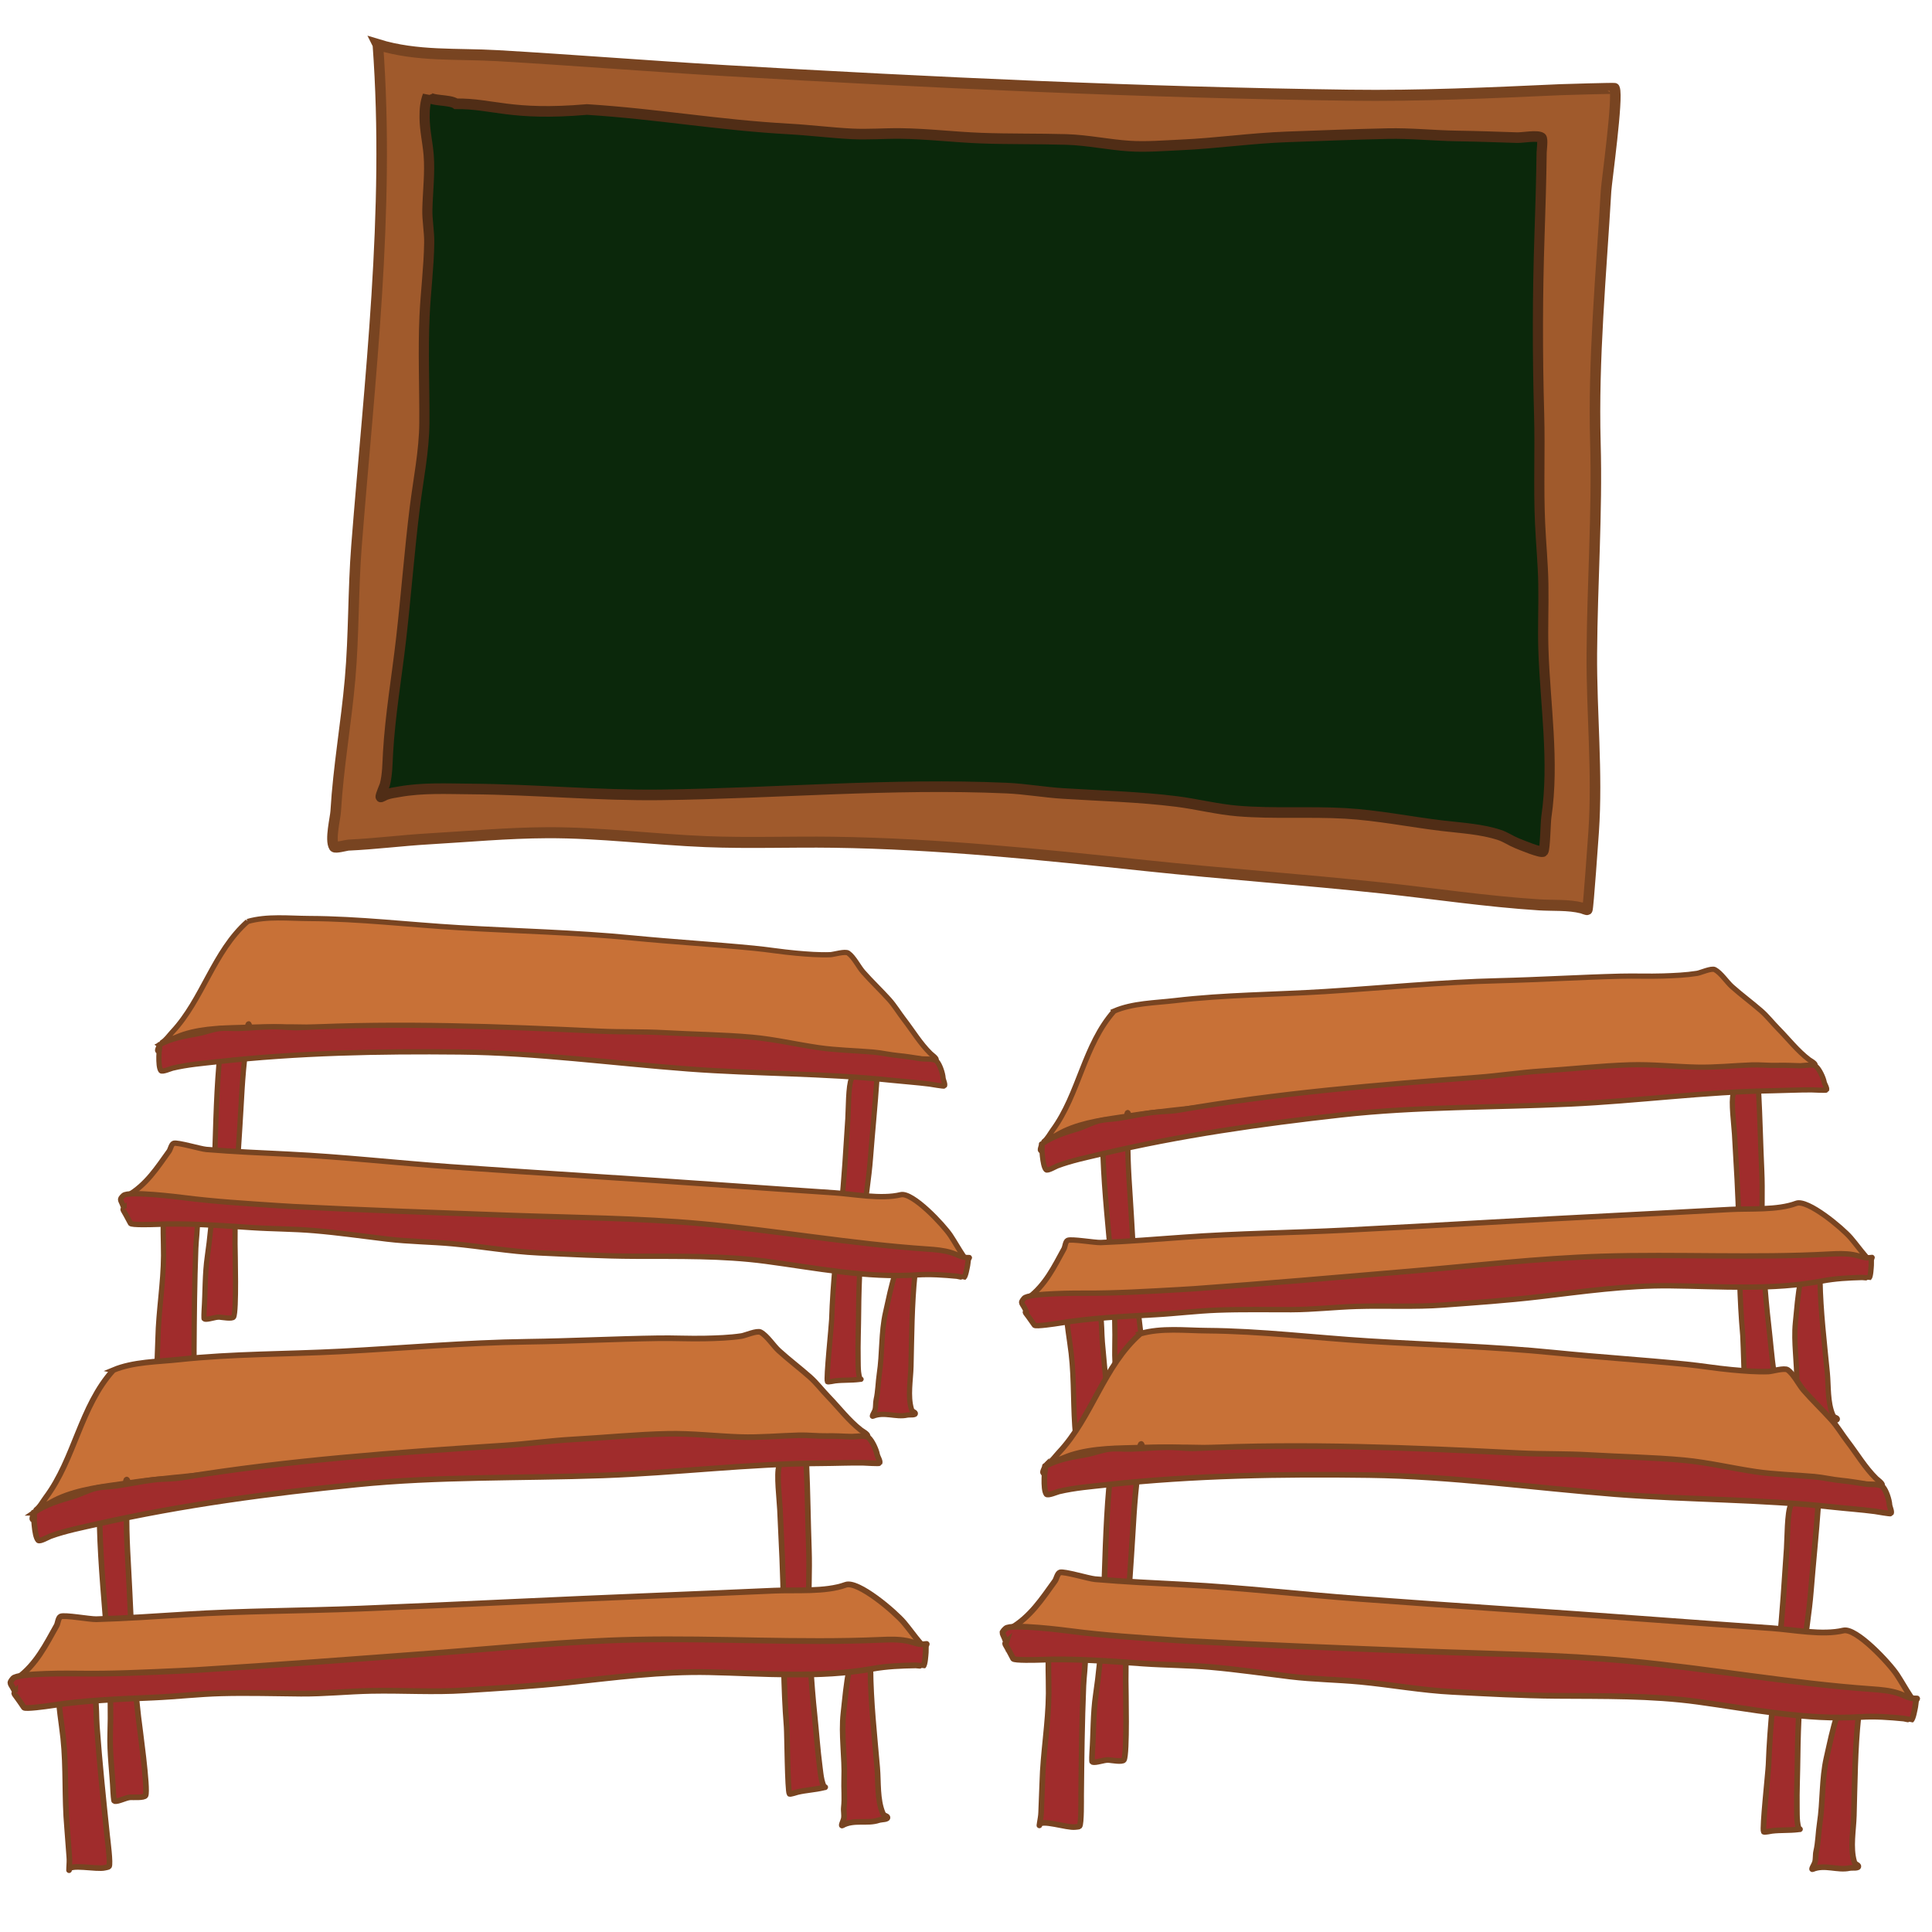
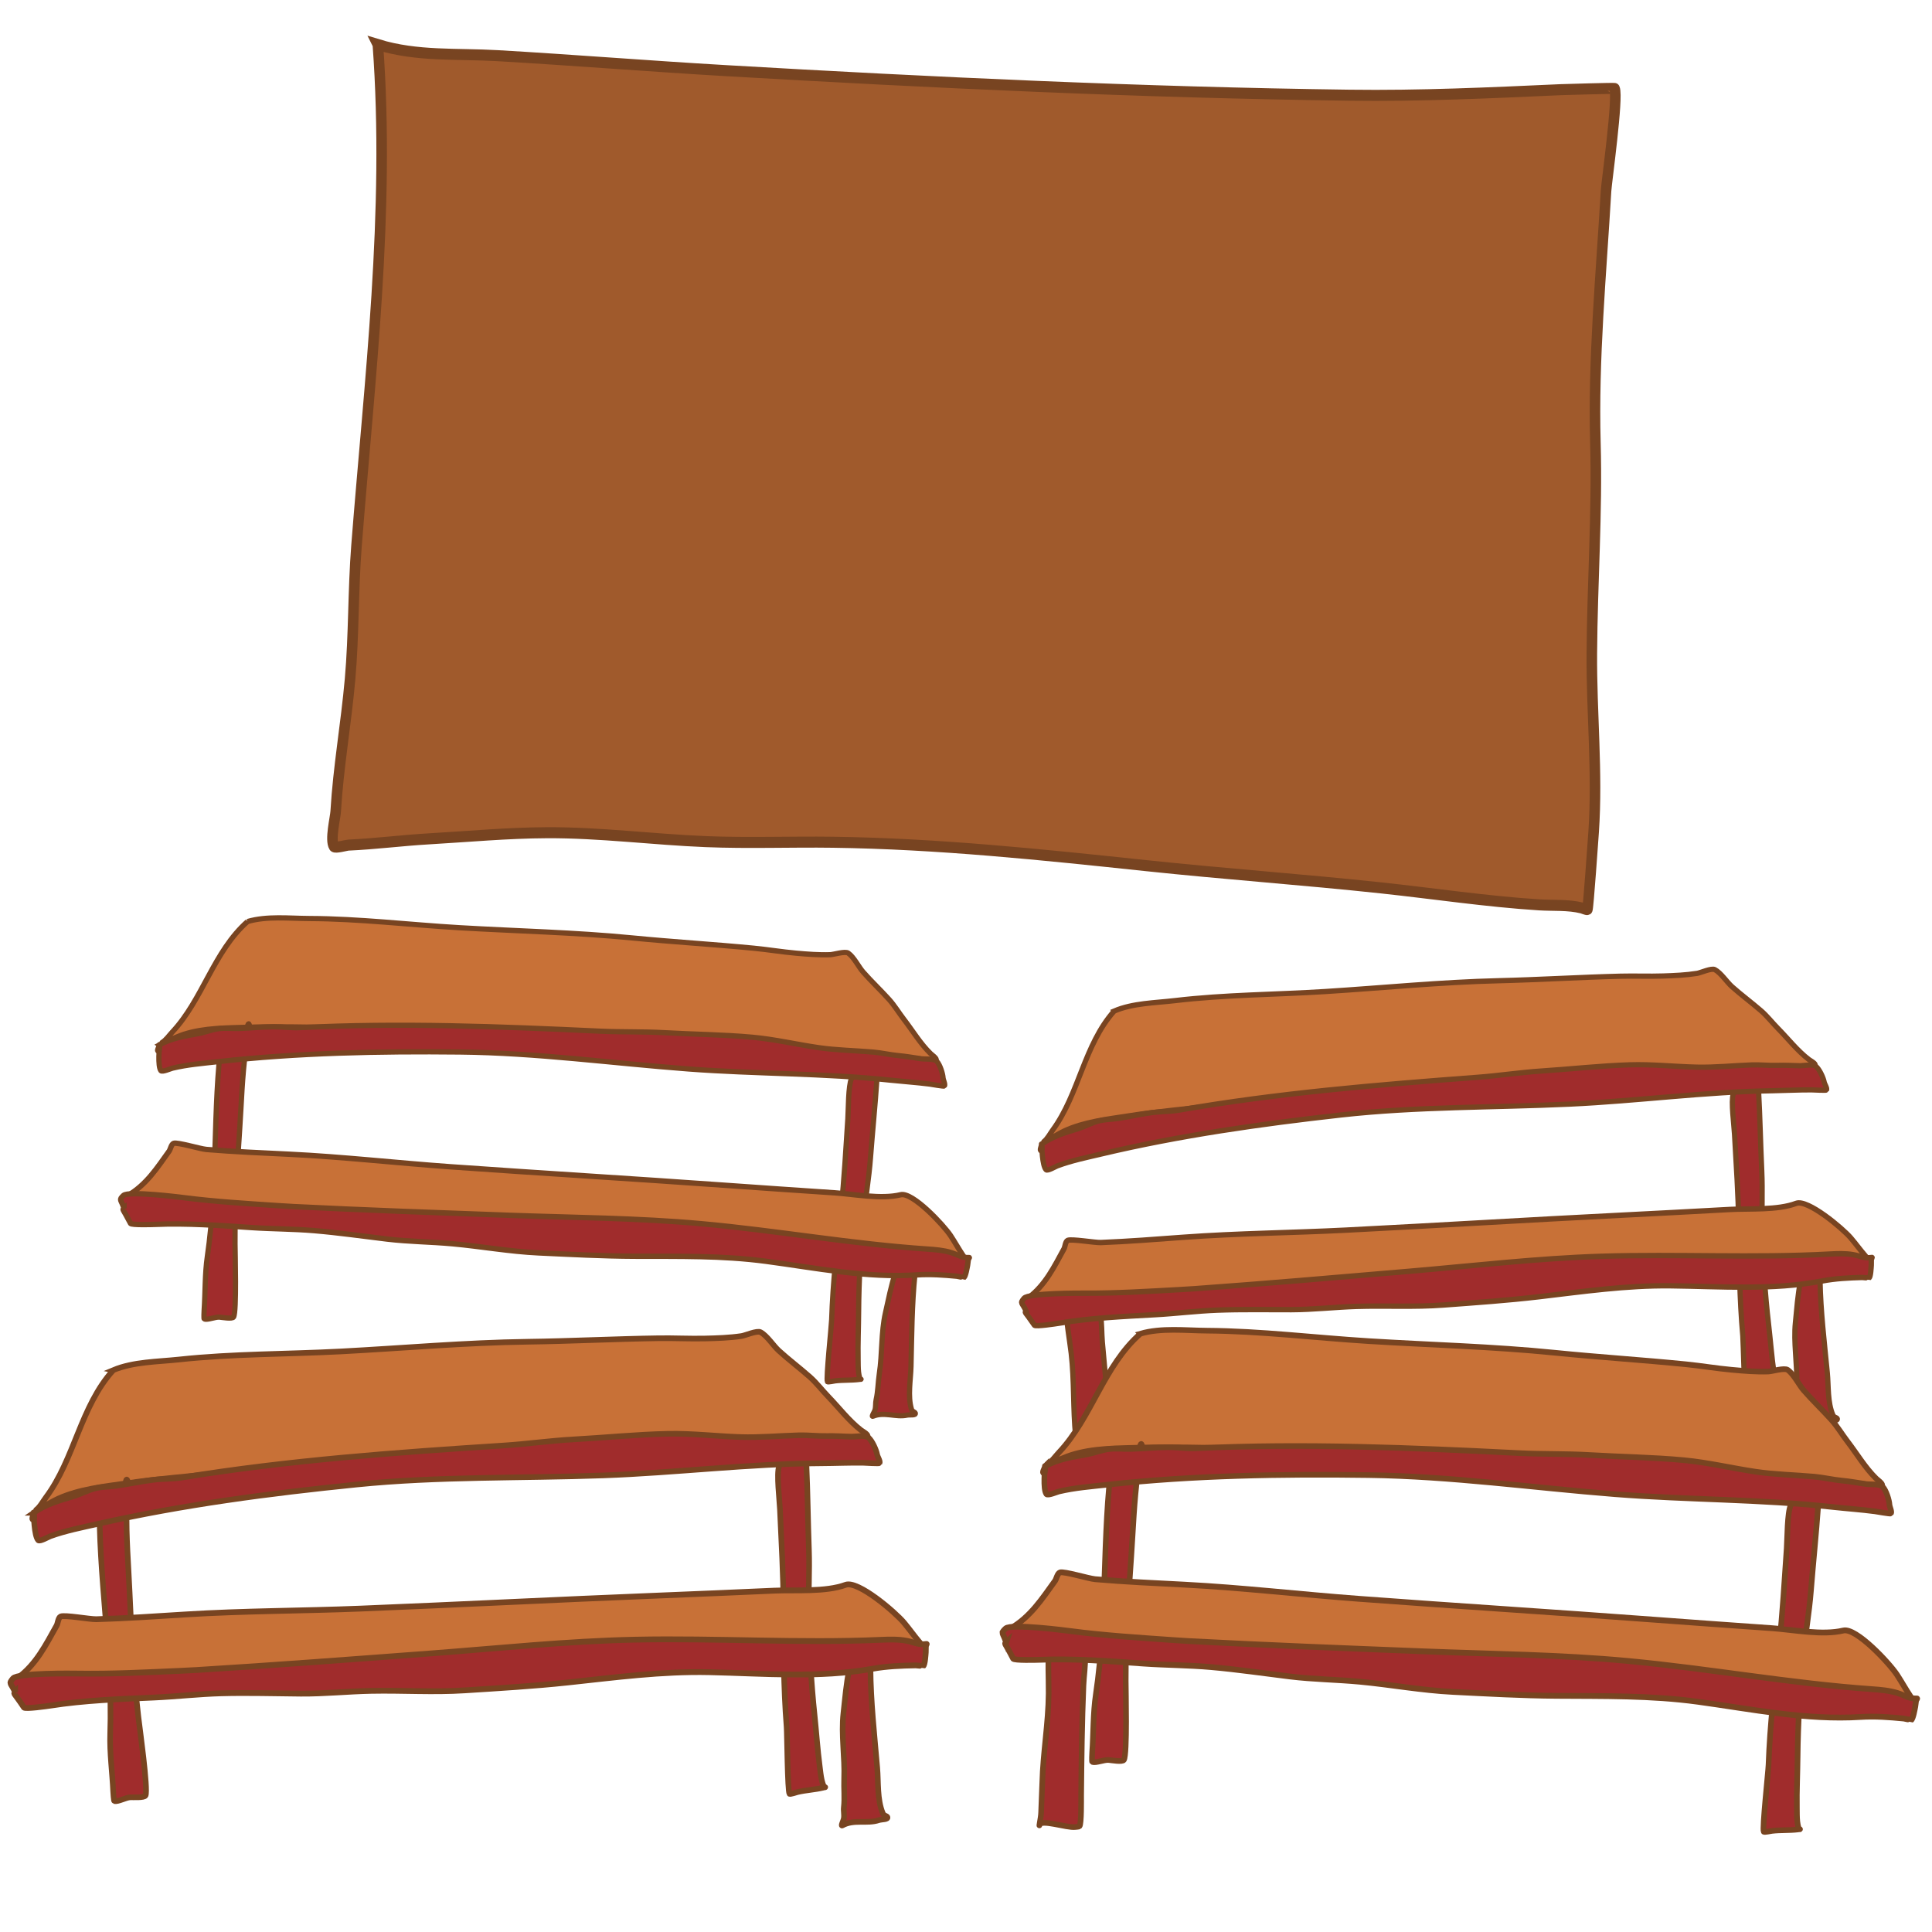
<svg xmlns="http://www.w3.org/2000/svg" xmlns:ns1="http://www.inkscape.org/namespaces/inkscape" xmlns:ns2="http://sodipodi.sourceforge.net/DTD/sodipodi-0.dtd" width="210mm" height="210mm" viewBox="0 0 210 210" version="1.1" id="svg5" ns1:version="1.2.2 (b0a8486541, 2022-12-01)" ns2:docname="classroom.svg">
  <ns2:namedview id="namedview7" pagecolor="#ffffff" bordercolor="#000000" borderopacity="0.25" ns1:showpageshadow="2" ns1:pageopacity="0.0" ns1:pagecheckerboard="0" ns1:deskcolor="#d1d1d1" ns1:document-units="mm" showgrid="false" ns1:zoom="0.38649994" ns1:cx="382.92373" ns1:cy="425.61456" ns1:window-width="1366" ns1:window-height="768" ns1:window-x="0" ns1:window-y="0" ns1:window-maximized="1" ns1:current-layer="layer1" />
  <defs id="defs2" />
  <g ns1:label="Layer 1" ns1:groupmode="layer" id="layer1">
    <g id="g1006" transform="matrix(1.145,0.073,-0.07,1.196,-1.829,-43.415)">
      <path style="fill:#a05a2c;stroke:#784421;stroke-width:1;stop-color:#000000" d="m 39.787,37.926 c 2.097,15.088 1.065,30.323 0.754,45.499 -0.083,4.04 0.254,8.082 0.129,12.121 -0.124,4.016 -0.626,8.029 -0.626,12.047 0,0.595 -0.398,2.632 0.037,3.204 0.117,0.153 1.159,-0.2 1.345,-0.219 2.525,-0.264 5.003,-0.728 7.53,-1.025 3.716,-0.436 7.464,-1.002 11.195,-1.245 5.003,-0.327 10.066,0.002 15.078,-0.11 4.019,-0.089 8.012,-0.486 12.023,-0.678 9.914,-0.476 19.83,-0.087 29.735,0.311 7.455,0.3 14.916,0.351 22.37,0.659 4.999,0.207 10.017,0.623 15.023,0.623 1.306,0 2.758,-0.197 4.052,0.036 0.059,0.011 0.479,0.145 0.533,0.11 0.081,-0.053 0.161,-6.604 0.165,-7.067 0.054,-5.435 -0.866,-10.747 -1.159,-16.15 -0.346,-6.369 -0.254,-12.741 -0.829,-19.096 -0.684,-7.568 -0.387,-15.275 -0.387,-22.869 0,-0.793 0.651,-8.529 0.24,-9.319 -0.019,-0.036 -4.8,0.39 -5.1,0.421 -6.665,0.697 -13.26,1.397 -19.959,1.72 -19.692,0.951 -39.389,1.265 -59.101,1.374 -7.224,0.04 -14.446,-0.078 -21.67,-0.037 -3.865,0.022 -7.591,0.555 -11.379,-0.311 z" id="path904" />
-       <path style="fill:#0b280b;stroke:#502d16;stroke-width:0.963;stop-color:#000000" d="m 44.784,42.25 c -0.219,0.692 -0.221,1.293 -0.175,1.993 0.075,1.148 0.431,2.265 0.595,3.394 0.231,1.598 0.119,3.29 0.175,4.901 0.035,1.01 0.314,2.007 0.361,3.024 0.103,2.232 -0.067,4.466 -0.035,6.696 0.046,3.202 0.398,6.425 0.572,9.628 0.141,2.594 -0.256,5.124 -0.432,7.704 -0.274,4.003 -0.336,8.019 -0.571,12.026 -0.202,3.452 -0.606,6.886 -0.606,10.345 0,0.944 0.071,2.007 -0.128,2.943 -0.016,0.078 -0.388,1.062 -0.326,1.124 0.031,0.031 0.424,-0.206 0.454,-0.22 0.382,-0.175 0.838,-0.251 1.247,-0.348 2.203,-0.524 4.533,-0.549 6.78,-0.671 6,-0.328 12.042,-0.127 18.035,-0.568 10.883,-0.8 21.705,-2.404 32.631,-2.606 1.778,-0.033 3.547,0.162 5.324,0.162 3.608,0 7.217,-0.144 10.823,0.069 1.963,0.116 3.917,0.477 5.883,0.51 3.385,0.057 6.765,-0.384 10.147,-0.405 3.093,-0.019 6.143,0.391 9.227,0.556 1.803,0.096 3.721,0.069 5.487,0.51 0.581,0.145 1.097,0.455 1.666,0.637 0.349,0.112 2.428,0.804 2.563,0.591 0.159,-0.253 0.045,-2.605 0.093,-3.128 0.468,-5.082 -0.739,-10.159 -1.212,-15.212 -0.182,-1.944 -0.205,-3.912 -0.361,-5.862 -0.146,-1.825 -0.442,-3.628 -0.641,-5.445 -0.361,-3.302 -0.399,-6.627 -0.699,-9.928 -0.494,-5.427 -0.816,-10.805 -0.955,-16.254 -0.063,-2.487 -0.139,-4.966 -0.256,-7.45 -0.01,-0.201 0.067,-1.23 -0.093,-1.321 -0.412,-0.234 -1.804,0.113 -2.307,0.128 -1.902,0.056 -3.807,0.108 -5.708,0.196 -2.179,0.101 -4.373,0.009 -6.548,0.186 -3.177,0.259 -6.367,0.576 -9.541,0.88 -3.333,0.319 -6.614,0.988 -9.937,1.333 -1.604,0.166 -3.256,0.405 -4.87,0.405 -2.009,0 -4.002,-0.298 -6.023,-0.232 -2.684,0.087 -5.362,0.302 -8.05,0.371 -2.552,0.065 -5.118,-0.083 -7.666,0.046 -1.542,0.078 -3.066,0.296 -4.613,0.314 -1.988,0.023 -3.975,-0.097 -5.965,-0.081 -6.777,0.054 -12.418,-0.596 -19.203,-0.596 -7.178,1.034 -8.924,-0.005 -12.421,0.24 -0.636,-0.395 -2.478,-0.035 -2.721,-0.583 z" id="path906" ns2:nodetypes="ssssssssssssccsssssscsssscsssssccsssssssssssccss" />
    </g>
    <g id="g804" transform="matrix(0.567,0.038,-0.038,0.567,6.628,62.219)">
      <path style="fill:#c87137;stroke:#784421;stroke-width:1;stop-color:#000000" d="m 40.074,64.24 c -6.119,6.18 -7.541,15.447 -12.951,22.055 -0.536,0.655 -1.098,1.629 -1.815,2.119 -0.048,0.033 0.094,-0.071 0.149,-0.093 0.51,-0.199 0.975,-0.371 1.481,-0.607 0.794,-0.37 1.577,-0.8 2.39,-1.125 3.834,-1.531 8.228,-1.784 12.284,-2.192 5.575,-0.56 11.177,-0.738 16.767,-1.087 6.184,-0.387 12.352,-1.026 18.546,-1.253 25.523,-0.936 51.022,-0.9 76.556,-0.719 5.124,0.036 10.238,0.336 15.358,0.479 1.445,0.041 1.578,0.069 2.78,0.056 0.727,-0.008 1.648,-0.071 1.649,-0.075 0.036,-0.312 -0.953,-0.92 -1.149,-1.087 -2.088,-1.78 -3.724,-4.155 -5.541,-6.208 -1.051,-1.188 -1.948,-2.505 -3.093,-3.611 -1.724,-1.666 -3.575,-3.19 -5.28,-4.883 -0.941,-0.935 -1.948,-2.736 -3.095,-3.427 -0.609,-0.367 -2.75,0.466 -3.409,0.534 -2.156,0.223 -4.337,0.195 -6.503,0.149 -2.726,-0.058 -5.444,-0.326 -8.17,-0.406 -7.762,-0.229 -15.527,-0.169 -23.289,-0.406 -11.068,-0.338 -22.114,0.167 -33.183,0.259 -9.589,0.079 -19.176,-0.44 -28.755,0.165 -3.833,0.242 -8.097,0.032 -11.728,1.363 z" id="path776" />
      <path style="fill:#a02c2c;stroke:#784421;stroke-width:1;stop-color:#000000" d="m 158.568,84.148 c -0.37,0.216 -1.327,0.279 -1.11,0.649 0.216,0.37 1.139,-1.077 1.11,-0.649 -0.058,0.874 -0.895,1.514 -1.222,2.326 -0.547,1.359 -0.185,6.04 -0.185,7.738 0,5.756 0.095,11.571 -0.149,17.319 -0.3,7.083 -0.618,14.122 -0.371,21.208 0.042,1.199 -0.347,11.402 -0.018,11.902 0.082,0.125 1.351,-0.236 1.463,-0.257 1.507,-0.285 3.065,-0.284 4.558,-0.572 0.05,-0.01 0.098,-0.025 0.147,-0.037 0.068,-0.006 0.137,-0.006 0.204,-0.018 0.091,-0.016 -0.185,-0.081 -0.222,-0.166 -0.157,-0.362 -0.265,-0.792 -0.334,-1.18 -0.137,-0.775 -0.173,-1.575 -0.241,-2.358 -0.265,-3.054 -0.331,-6.129 -0.518,-9.194 -0.358,-5.894 -0.411,-11.802 -0.26,-17.706 0.1,-3.913 0.522,-7.804 0.556,-11.718 0.044,-5.079 0.222,-10.159 0.222,-15.238 0,-0.243 0.261,-3.254 0.315,-3.28 0.379,-0.186 0.297,0.808 0.297,1.23" id="path782" />
      <path style="fill:#a02c2c;stroke:#784421;stroke-width:1;stop-color:#000000" d="m 36.649,86.613 c -0.876,13.995 1.128,28.005 0.037,42.027 -0.267,3.426 0.075,6.92 0.075,10.355 0,0.115 0.025,1.633 0.129,1.658 0.684,0.164 2.044,-0.553 2.871,-0.553 0.422,0 2.491,0.232 2.705,-0.202 0.533,-1.081 -0.549,-12.363 -0.666,-14.004 -0.524,-7.349 -0.575,-14.763 -0.575,-22.127 0,-4.904 -0.203,-9.883 0.131,-14.777 0.063,-0.922 -0.211,-4.451 0.166,-5.195 0.143,-0.283 0.352,0.567 0.352,0.884" id="path780" />
      <path style="fill:#a02c2c;stroke:#784421;stroke-width:1;stop-color:#000000" d="m 24.83,88.912 c -0.038,0.411 -0.526,1.196 -0.114,1.234 0.411,0.038 0.045,-1.642 0.114,-1.234 0.042,0.247 -0.11,4.059 0.608,4.901 0.257,0.302 1.861,-0.525 2.186,-0.627 2.783,-0.87 5.642,-1.289 8.504,-1.806 15.184,-2.741 30.751,-4.082 46.153,-4.955 14.631,-0.83 29.185,0.193 43.817,0.313 12.927,0.106 25.809,-0.941 38.74,-0.443 2.482,0.096 4.99,0.093 7.467,0.24 0.227,0.013 2.812,0.298 2.871,0.184 0.18,-0.346 -0.32,-1.147 -0.371,-1.547 -0.102,-0.806 -0.769,-2.493 -1.408,-3.077 -0.569,-0.52 -2.344,-0.225 -2.983,-0.277 -1.474,-0.119 -2.928,-0.278 -4.41,-0.313 -1.629,-0.039 -3.246,-0.32 -4.873,-0.35 -3.478,-0.064 -6.979,0.121 -10.45,-0.147 -4.243,-0.328 -8.551,-1.046 -12.802,-1.143 -5.618,-0.128 -11.228,0.201 -16.841,0.259 -4.108,0.042 -8.175,0.451 -12.284,0.534 -19.147,0.388 -38.357,0.918 -57.38,3.168 -1.649,0.195 -3.298,0.043 -4.946,0.166 -2.224,0.166 -4.448,0.557 -6.67,0.774 -1.216,0.119 -2.539,0.043 -3.742,0.277 -1.387,0.269 -2.647,0.911 -4.002,1.253 -2.585,0.652 -4.921,1.178 -7.185,2.616 z" id="path778" />
-       <path style="fill:#c87137;stroke:#784421;stroke-width:1.029;stop-color:#000000" d="m 20.683,118.089 c 3.444,-2.297 5.287,-5.694 7.362,-9.031 0.214,-0.344 0.326,-1.36 0.766,-1.545 0.701,-0.294 5.186,0.736 6.306,0.753 5.28,0.082 10.554,-0.049 15.832,-0.147 10.344,-0.192 20.693,0.29 31.035,0.332 17.501,0.071 35.003,-0.061 52.503,0.018 7.006,0.032 14.012,0.037 21.018,0.037 3.814,0 9.056,0.679 12.709,-0.477 2.223,-0.704 8.565,5.229 10.037,7.155 0.921,1.205 1.723,2.462 2.651,3.659 0.341,0.439 0.944,1.214 0.943,1.214 -0.202,0.076 -6.083,-0.772 -6.875,-0.846 -3.863,-0.361 -7.806,-0.217 -11.687,-0.496 -11.616,-0.835 -23.431,-0.994 -35.082,-0.994 -9.766,0 -19.564,-0.041 -29.325,0.258 -8.691,0.266 -17.4,0.273 -26.086,0.57 -9.038,0.308 -18.036,0.721 -27.087,0.68 -5.15,-0.024 -10.292,-0.196 -15.439,-0.294 -3.221,-0.061 -6.544,0.201 -9.581,-0.846 z" id="path788" />
+       <path style="fill:#c87137;stroke:#784421;stroke-width:1.029;stop-color:#000000" d="m 20.683,118.089 c 3.444,-2.297 5.287,-5.694 7.362,-9.031 0.214,-0.344 0.326,-1.36 0.766,-1.545 0.701,-0.294 5.186,0.736 6.306,0.753 5.28,0.082 10.554,-0.049 15.832,-0.147 10.344,-0.192 20.693,0.29 31.035,0.332 17.501,0.071 35.003,-0.061 52.503,0.018 7.006,0.032 14.012,0.037 21.018,0.037 3.814,0 9.056,0.679 12.709,-0.477 2.223,-0.704 8.565,5.229 10.037,7.155 0.921,1.205 1.723,2.462 2.651,3.659 0.341,0.439 0.944,1.214 0.943,1.214 -0.202,0.076 -6.083,-0.772 -6.875,-0.846 -3.863,-0.361 -7.806,-0.217 -11.687,-0.496 -11.616,-0.835 -23.431,-0.994 -35.082,-0.994 -9.766,0 -19.564,-0.041 -29.325,0.258 -8.691,0.266 -17.4,0.273 -26.086,0.57 -9.038,0.308 -18.036,0.721 -27.087,0.68 -5.15,-0.024 -10.292,-0.196 -15.439,-0.294 -3.221,-0.061 -6.544,0.201 -9.581,-0.846 " id="path788" />
      <path style="fill:#a02c2c;stroke:#784421;stroke-width:1;stop-color:#000000" d="m 168.208,122.958 c -0.656,2.554 -0.982,5.197 -1.39,7.812 -0.593,3.8 -0.065,7.824 -0.388,11.681 -0.138,1.648 -0.017,3.379 -0.278,5.011 -0.105,0.658 0.06,1.334 -0.093,1.99 -0.093,0.401 -0.665,1.383 -0.297,1.199 2.077,-1.038 4.399,-0.041 6.485,-0.646 0.518,-0.15 1.772,-0.011 1.538,-0.497 -0.1,-0.209 -0.601,-0.221 -0.778,-0.7 -0.914,-2.471 -0.522,-5.562 -0.631,-8.144 -0.245,-5.822 -0.637,-11.787 -0.425,-17.615 0.094,-2.592 0.481,-0.193 0.481,-2.479" id="path794" />
-       <path style="fill:#a02c2c;stroke:#784421;stroke-width:1;stop-color:#000000" d="m 27.856,120.57 c -0.138,2.854 0.288,5.681 0.463,8.522 0.324,5.257 -0.257,10.571 -0.018,15.845 0.08,1.756 0.084,3.517 0.166,5.27 0.029,0.625 -0.055,1.259 -0.112,1.88 -0.014,0.147 -0.037,0.589 -0.037,0.441 0,-1.212 4.915,0.157 6.373,-0.147 0.113,-0.024 0.669,-0.089 0.741,-0.184 0.326,-0.428 -0.054,-4.808 -0.093,-5.454 -0.392,-6.497 -0.775,-12.965 -0.963,-19.475 -0.051,-1.778 0.119,-3.592 -0.074,-5.361 -0.069,-0.633 -0.066,-1.222 -0.037,-1.861 0.005,-0.111 0.026,-0.44 0,-0.332 -0.123,0.511 -0.626,0.435 -0.042,0.856" id="path792" />
      <path style="fill:#a02c2c;stroke:#784421;stroke-width:1.029;stop-color:#000000" d="m 20.153,120.562 c -0.328,0.346 -0.286,-0.08 1.449,2.787 0.189,0.312 4.126,-0.064 4.695,-0.128 6.022,-0.672 12.328,-0.625 18.405,-0.625 4.011,0 8.006,-0.29 12.021,-0.22 4.693,0.081 9.38,0.437 14.064,0.68 4.166,0.216 8.345,-0.044 12.512,0.056 5.525,0.133 11.001,0.755 16.54,0.643 6.09,-0.123 12.29,-0.208 18.366,-0.589 8.403,-0.526 16.701,-1.27 25.143,-0.717 9.606,0.629 19.405,1.953 29.011,0.662 2.51,-0.337 5.093,-0.327 7.62,-0.258 0.19,0.005 1.342,0.194 1.355,0.184 0.326,-0.258 0.492,-1.986 0.55,-2.427 0.049,-0.365 0.02,-0.744 0.08,-1.104 0.021,-0.126 0.252,-0.383 0.117,-0.367 -1.401,0.17 -2.154,-0.399 -3.516,-0.718 -1.481,-0.346 -3.024,-0.367 -4.538,-0.367 -14.55,0 -29.007,-1.614 -43.546,-1.95 -12.149,-0.28 -24.344,0.473 -36.476,0.846 -13.845,0.425 -27.682,0.867 -41.525,1.104 -0.969,0.017 -1.937,0.018 -2.907,0.018 -6.028,0 -12.072,0.05 -18.091,-0.313 -0.848,-0.051 -10.688,-0.624 -11.589,0.349 -0.914,0.987 -0.394,0.738 0.26,2.455 z" id="path790" />
    </g>
    <g id="g804-3" transform="matrix(0.568,-0.031,0.031,0.568,95.8,64.612)">
      <path style="fill:#c87137;stroke:#784421;stroke-width:1;stop-color:#000000" d="m 40.074,81.918 c -6.119,6.18 -7.541,15.447 -12.951,22.055 -0.536,0.655 -1.098,1.629 -1.815,2.119 -0.048,0.033 0.094,-0.071 0.149,-0.093 0.51,-0.199 0.975,-0.371 1.481,-0.607 0.794,-0.37 1.577,-0.8 2.39,-1.125 3.834,-1.531 8.228,-1.784 12.284,-2.192 5.575,-0.56 11.177,-0.738 16.767,-1.087 6.184,-0.387 12.352,-1.026 18.546,-1.253 25.523,-0.936 51.022,-0.9 76.556,-0.719 5.124,0.036 10.238,0.336 15.358,0.479 1.445,0.041 1.578,0.069 2.78,0.056 0.727,-0.008 1.648,-0.071 1.649,-0.075 0.036,-0.312 -0.953,-0.92 -1.149,-1.087 -2.088,-1.78 -3.724,-4.155 -5.541,-6.208 -1.051,-1.188 -1.948,-2.505 -3.093,-3.611 -1.724,-1.666 -3.575,-3.19 -5.28,-4.883 -0.941,-0.935 -1.948,-2.736 -3.095,-3.427 -0.609,-0.367 -2.75,0.466 -3.409,0.534 -2.156,0.223 -4.337,0.195 -6.503,0.149 -2.726,-0.058 -5.444,-0.326 -8.17,-0.406 -7.762,-0.229 -15.527,-0.169 -23.289,-0.406 -11.068,-0.338 -22.114,0.167 -33.183,0.259 -9.589,0.079 -19.176,-0.44 -28.755,0.165 -3.833,0.242 -8.097,0.032 -11.728,1.363 z" id="path776-6" />
      <path style="fill:#a02c2c;stroke:#784421;stroke-width:1;stop-color:#000000" d="m 158.568,101.825 c -0.37,0.216 -1.327,0.279 -1.11,0.649 0.216,0.37 1.139,-1.077 1.11,-0.649 -0.058,0.874 -0.895,1.514 -1.222,2.326 -0.547,1.359 -0.185,6.04 -0.185,7.738 0,5.756 0.095,11.571 -0.149,17.319 -0.3,7.083 -0.618,14.122 -0.371,21.208 0.042,1.199 -0.347,11.402 -0.018,11.902 0.082,0.125 1.351,-0.236 1.463,-0.257 1.507,-0.285 3.065,-0.284 4.558,-0.572 0.05,-0.01 0.098,-0.025 0.147,-0.037 0.068,-0.006 0.137,-0.006 0.204,-0.018 0.091,-0.016 -0.185,-0.081 -0.222,-0.166 -0.157,-0.362 -0.265,-0.792 -0.334,-1.18 -0.137,-0.775 -0.173,-1.575 -0.241,-2.358 -0.265,-3.054 -0.331,-6.129 -0.518,-9.194 -0.358,-5.894 -0.411,-11.802 -0.26,-17.706 0.1,-3.913 0.522,-7.804 0.556,-11.718 0.044,-5.079 0.222,-10.159 0.222,-15.238 0,-0.243 0.261,-3.254 0.315,-3.28 0.379,-0.186 0.297,0.808 0.297,1.23" id="path782-7" />
-       <path style="fill:#a02c2c;stroke:#784421;stroke-width:1;stop-color:#000000" d="m 36.649,104.29 c -0.876,13.995 1.128,28.005 0.037,42.027 -0.267,3.426 0.075,6.92 0.075,10.355 0,0.115 0.025,1.633 0.129,1.658 0.684,0.164 2.044,-0.553 2.871,-0.553 0.422,0 2.491,0.232 2.705,-0.202 0.533,-1.081 -0.549,-12.363 -0.666,-14.004 -0.524,-7.349 -0.575,-14.763 -0.575,-22.127 0,-4.904 -0.203,-9.883 0.131,-14.777 0.063,-0.922 -0.211,-4.451 0.166,-5.195 0.143,-0.283 0.352,0.567 0.352,0.884" id="path780-5" />
      <path style="fill:#a02c2c;stroke:#784421;stroke-width:1;stop-color:#000000" d="m 24.83,106.589 c -0.038,0.411 -0.526,1.196 -0.114,1.234 0.411,0.038 0.045,-1.642 0.114,-1.234 0.042,0.247 -0.11,4.059 0.608,4.901 0.257,0.302 1.861,-0.525 2.186,-0.627 2.783,-0.87 5.642,-1.289 8.504,-1.806 15.184,-2.741 30.751,-4.082 46.153,-4.955 14.631,-0.83 29.185,0.193 43.817,0.313 12.927,0.106 25.809,-0.941 38.74,-0.443 2.482,0.096 4.99,0.093 7.467,0.24 0.227,0.013 2.812,0.298 2.871,0.184 0.18,-0.346 -0.32,-1.147 -0.371,-1.547 -0.102,-0.806 -0.769,-2.493 -1.408,-3.077 -0.569,-0.52 -2.344,-0.225 -2.983,-0.277 -1.474,-0.119 -2.928,-0.278 -4.41,-0.313 -1.629,-0.039 -3.246,-0.32 -4.873,-0.35 -3.478,-0.064 -6.979,0.121 -10.45,-0.147 -4.243,-0.328 -8.551,-1.046 -12.802,-1.143 -5.618,-0.128 -11.228,0.201 -16.841,0.259 -4.108,0.042 -8.175,0.451 -12.284,0.534 -19.147,0.388 -38.357,0.918 -57.38,3.168 -1.649,0.195 -3.298,0.043 -4.946,0.166 -2.224,0.166 -4.448,0.557 -6.67,0.774 -1.216,0.119 -2.539,0.043 -3.742,0.277 -1.387,0.269 -2.647,0.911 -4.002,1.253 -2.585,0.652 -4.921,1.178 -7.185,2.616 z" id="path778-3" />
      <path style="fill:#c87137;stroke:#784421;stroke-width:1.029;stop-color:#000000" d="m 20.683,135.766 c 3.444,-2.297 5.287,-5.694 7.362,-9.031 0.214,-0.344 0.326,-1.36 0.766,-1.545 0.701,-0.294 5.186,0.736 6.306,0.753 5.28,0.082 10.554,-0.049 15.832,-0.147 10.344,-0.192 20.693,0.29 31.035,0.332 17.501,0.071 35.003,-0.061 52.503,0.018 7.006,0.032 14.012,0.037 21.018,0.037 3.814,0 9.056,0.679 12.709,-0.477 2.223,-0.704 8.565,5.229 10.037,7.155 0.921,1.205 1.723,2.462 2.651,3.659 0.341,0.439 0.944,1.214 0.943,1.214 -0.202,0.076 -6.083,-0.772 -6.875,-0.846 -3.863,-0.361 -7.806,-0.217 -11.687,-0.496 -11.616,-0.835 -23.431,-0.994 -35.082,-0.994 -9.766,0 -19.564,-0.041 -29.325,0.258 -8.691,0.266 -17.4,0.273 -26.086,0.57 -9.038,0.308 -18.036,0.721 -27.087,0.68 -5.15,-0.024 -10.292,-0.196 -15.439,-0.294 -3.221,-0.061 -6.544,0.201 -9.581,-0.846 z" id="path788-5" />
      <path style="fill:#a02c2c;stroke:#784421;stroke-width:1;stop-color:#000000" d="m 168.208,140.635 c -0.656,2.554 -0.982,5.197 -1.39,7.812 -0.593,3.8 -0.065,7.824 -0.388,11.681 -0.138,1.648 -0.017,3.379 -0.278,5.011 -0.105,0.658 0.06,1.334 -0.093,1.99 -0.093,0.401 -0.665,1.383 -0.297,1.199 2.077,-1.038 4.399,-0.041 6.485,-0.646 0.518,-0.15 1.772,-0.011 1.538,-0.497 -0.1,-0.209 -0.601,-0.221 -0.778,-0.7 -0.914,-2.471 -0.522,-5.562 -0.631,-8.144 -0.245,-5.822 -0.637,-11.787 -0.425,-17.615 0.094,-2.592 0.481,-0.193 0.481,-2.479" id="path794-6" />
      <path style="fill:#a02c2c;stroke:#784421;stroke-width:1;stop-color:#000000" d="m 27.856,138.247 c -0.138,2.854 0.288,5.681 0.463,8.522 0.324,5.257 -0.257,10.571 -0.018,15.845 0.08,1.756 0.084,3.517 0.166,5.27 0.029,0.625 -0.055,1.259 -0.112,1.88 -0.014,0.147 -0.037,0.589 -0.037,0.441 0,-1.212 4.915,0.157 6.373,-0.147 0.113,-0.024 0.669,-0.089 0.741,-0.184 0.326,-0.428 -0.054,-4.808 -0.093,-5.454 -0.392,-6.497 -0.775,-12.965 -0.963,-19.475 -0.051,-1.778 0.119,-3.592 -0.074,-5.361 -0.069,-0.633 -0.066,-1.222 -0.037,-1.861 0.005,-0.111 0.026,-0.44 0,-0.332 -0.123,0.511 -0.626,0.435 -0.042,0.856" id="path792-2" />
      <path style="fill:#a02c2c;stroke:#784421;stroke-width:1.029;stop-color:#000000" d="m 20.153,138.239 c -0.328,0.346 -0.286,-0.08 1.449,2.787 0.189,0.312 4.126,-0.064 4.695,-0.128 6.022,-0.672 12.328,-0.625 18.405,-0.625 4.011,0 8.006,-0.29 12.021,-0.22 4.693,0.081 9.38,0.437 14.064,0.68 4.166,0.216 8.345,-0.044 12.512,0.056 5.525,0.133 11.001,0.755 16.54,0.643 6.09,-0.123 12.29,-0.208 18.366,-0.589 8.403,-0.526 16.701,-1.27 25.143,-0.717 9.606,0.629 19.405,1.953 29.011,0.662 2.51,-0.337 5.093,-0.327 7.62,-0.258 0.19,0.005 1.342,0.194 1.355,0.184 0.326,-0.258 0.492,-1.986 0.55,-2.427 0.049,-0.365 0.02,-0.744 0.08,-1.104 0.021,-0.126 0.252,-0.383 0.117,-0.367 -1.401,0.17 -2.154,-0.399 -3.516,-0.718 -1.481,-0.346 -3.024,-0.367 -4.538,-0.367 -14.55,0 -29.007,-1.614 -43.546,-1.95 -12.149,-0.28 -24.344,0.473 -36.476,0.846 -13.845,0.425 -27.682,0.867 -41.525,1.104 -0.969,0.017 -1.937,0.018 -2.907,0.018 -6.028,0 -12.072,0.05 -18.091,-0.313 -0.848,-0.051 -10.688,-0.624 -11.589,0.349 -0.914,0.987 -0.394,0.738 0.26,2.455 z" id="path790-9" />
    </g>
    <g id="g804-1" transform="matrix(0.612,-0.027,0.027,0.612,-14.422,99.873)">
      <path style="fill:#c87137;stroke:#784421;stroke-width:1;stop-color:#000000" d="m 40.074,81.918 c -6.119,6.18 -7.541,15.447 -12.951,22.055 -0.536,0.655 -1.098,1.629 -1.815,2.119 -0.048,0.033 0.094,-0.071 0.149,-0.093 0.51,-0.199 0.975,-0.371 1.481,-0.607 0.794,-0.37 1.577,-0.8 2.39,-1.125 3.834,-1.531 8.228,-1.784 12.284,-2.192 5.575,-0.56 11.177,-0.738 16.767,-1.087 6.184,-0.387 12.352,-1.026 18.546,-1.253 25.523,-0.936 51.022,-0.9 76.556,-0.719 5.124,0.036 10.238,0.336 15.358,0.479 1.445,0.041 1.578,0.069 2.78,0.056 0.727,-0.008 1.648,-0.071 1.649,-0.075 0.036,-0.312 -0.953,-0.92 -1.149,-1.087 -2.088,-1.78 -3.724,-4.155 -5.541,-6.208 -1.051,-1.188 -1.948,-2.505 -3.093,-3.611 -1.724,-1.666 -3.575,-3.19 -5.28,-4.883 -0.941,-0.935 -1.948,-2.736 -3.095,-3.427 -0.609,-0.367 -2.75,0.466 -3.409,0.534 -2.156,0.223 -4.337,0.195 -6.503,0.149 -2.726,-0.058 -5.444,-0.326 -8.17,-0.406 -7.762,-0.229 -15.527,-0.169 -23.289,-0.406 -11.068,-0.338 -22.114,0.167 -33.183,0.259 -9.589,0.079 -19.176,-0.44 -28.755,0.165 -3.833,0.242 -8.097,0.032 -11.728,1.363 z" id="path776-2" />
      <path style="fill:#a02c2c;stroke:#784421;stroke-width:1;stop-color:#000000" d="m 158.568,101.825 c -0.37,0.216 -1.327,0.279 -1.11,0.649 0.216,0.37 1.139,-1.077 1.11,-0.649 -0.058,0.874 -0.895,1.514 -1.222,2.326 -0.547,1.359 -0.185,6.04 -0.185,7.738 0,5.756 0.095,11.571 -0.149,17.319 -0.3,7.083 -0.618,14.122 -0.371,21.208 0.042,1.199 -0.347,11.402 -0.018,11.902 0.082,0.125 1.351,-0.236 1.463,-0.257 1.507,-0.285 3.065,-0.284 4.558,-0.572 0.05,-0.01 0.098,-0.025 0.147,-0.037 0.068,-0.006 0.137,-0.006 0.204,-0.018 0.091,-0.016 -0.185,-0.081 -0.222,-0.166 -0.157,-0.362 -0.265,-0.792 -0.334,-1.18 -0.137,-0.775 -0.173,-1.575 -0.241,-2.358 -0.265,-3.054 -0.331,-6.129 -0.518,-9.194 -0.358,-5.894 -0.411,-11.802 -0.26,-17.706 0.1,-3.913 0.522,-7.804 0.556,-11.718 0.044,-5.079 0.222,-10.159 0.222,-15.238 0,-0.243 0.261,-3.254 0.315,-3.28 0.379,-0.186 0.297,0.808 0.297,1.23" id="path782-70" />
      <path style="fill:#a02c2c;stroke:#784421;stroke-width:1;stop-color:#000000" d="m 36.649,104.29 c -0.876,13.995 1.128,28.005 0.037,42.027 -0.267,3.426 0.075,6.92 0.075,10.355 0,0.115 0.025,1.633 0.129,1.658 0.684,0.164 2.044,-0.553 2.871,-0.553 0.422,0 2.491,0.232 2.705,-0.202 0.533,-1.081 -0.549,-12.363 -0.666,-14.004 -0.524,-7.349 -0.575,-14.763 -0.575,-22.127 0,-4.904 -0.203,-9.883 0.131,-14.777 0.063,-0.922 -0.211,-4.451 0.166,-5.195 0.143,-0.283 0.352,0.567 0.352,0.884" id="path780-9" />
      <path style="fill:#a02c2c;stroke:#784421;stroke-width:1;stop-color:#000000" d="m 24.83,106.589 c -0.038,0.411 -0.526,1.196 -0.114,1.234 0.411,0.038 0.045,-1.642 0.114,-1.234 0.042,0.247 -0.11,4.059 0.608,4.901 0.257,0.302 1.861,-0.525 2.186,-0.627 2.783,-0.87 5.642,-1.289 8.504,-1.806 15.184,-2.741 30.751,-4.082 46.153,-4.955 14.631,-0.83 29.185,0.193 43.817,0.313 12.927,0.106 25.809,-0.941 38.74,-0.443 2.482,0.096 4.99,0.093 7.467,0.24 0.227,0.013 2.812,0.298 2.871,0.184 0.18,-0.346 -0.32,-1.147 -0.371,-1.547 -0.102,-0.806 -0.769,-2.493 -1.408,-3.077 -0.569,-0.52 -2.344,-0.225 -2.983,-0.277 -1.474,-0.119 -2.928,-0.278 -4.41,-0.313 -1.629,-0.039 -3.246,-0.32 -4.873,-0.35 -3.478,-0.064 -6.979,0.121 -10.45,-0.147 -4.243,-0.328 -8.551,-1.046 -12.802,-1.143 -5.618,-0.128 -11.228,0.201 -16.841,0.259 -4.108,0.042 -8.175,0.451 -12.284,0.534 -19.147,0.388 -38.357,0.918 -57.38,3.168 -1.649,0.195 -3.298,0.043 -4.946,0.166 -2.224,0.166 -4.448,0.557 -6.67,0.774 -1.216,0.119 -2.539,0.043 -3.742,0.277 -1.387,0.269 -2.647,0.911 -4.002,1.253 -2.585,0.652 -4.921,1.178 -7.185,2.616 z" id="path778-36" />
      <path style="fill:#c87137;stroke:#784421;stroke-width:1.029;stop-color:#000000" d="m 20.683,135.766 c 3.444,-2.297 5.287,-5.694 7.362,-9.031 0.214,-0.344 0.326,-1.36 0.766,-1.545 0.701,-0.294 5.186,0.736 6.306,0.753 5.28,0.082 10.554,-0.049 15.832,-0.147 10.344,-0.192 20.693,0.29 31.035,0.332 17.501,0.071 35.003,-0.061 52.503,0.018 7.006,0.032 14.012,0.037 21.018,0.037 3.814,0 9.056,0.679 12.709,-0.477 2.223,-0.704 8.565,5.229 10.037,7.155 0.921,1.205 1.723,2.462 2.651,3.659 0.341,0.439 0.944,1.214 0.943,1.214 -0.202,0.076 -6.083,-0.772 -6.875,-0.846 -3.863,-0.361 -7.806,-0.217 -11.687,-0.496 -11.616,-0.835 -23.431,-0.994 -35.082,-0.994 -9.766,0 -19.564,-0.041 -29.325,0.258 -8.691,0.266 -17.4,0.273 -26.086,0.57 -9.038,0.308 -18.036,0.721 -27.087,0.68 -5.15,-0.024 -10.292,-0.196 -15.439,-0.294 -3.221,-0.061 -6.544,0.201 -9.581,-0.846 z" id="path788-0" />
      <path style="fill:#a02c2c;stroke:#784421;stroke-width:1;stop-color:#000000" d="m 168.208,140.635 c -0.656,2.554 -0.982,5.197 -1.39,7.812 -0.593,3.8 -0.065,7.824 -0.388,11.681 -0.138,1.648 -0.017,3.379 -0.278,5.011 -0.105,0.658 0.06,1.334 -0.093,1.99 -0.093,0.401 -0.665,1.383 -0.297,1.199 2.077,-1.038 4.399,-0.041 6.485,-0.646 0.518,-0.15 1.772,-0.011 1.538,-0.497 -0.1,-0.209 -0.601,-0.221 -0.778,-0.7 -0.914,-2.471 -0.522,-5.562 -0.631,-8.144 -0.245,-5.822 -0.637,-11.787 -0.425,-17.615 0.094,-2.592 0.481,-0.193 0.481,-2.479" id="path794-62" />
-       <path style="fill:#a02c2c;stroke:#784421;stroke-width:1;stop-color:#000000" d="m 27.856,138.247 c -0.138,2.854 0.288,5.681 0.463,8.522 0.324,5.257 -0.257,10.571 -0.018,15.845 0.08,1.756 0.084,3.517 0.166,5.27 0.029,0.625 -0.055,1.259 -0.112,1.88 -0.014,0.147 -0.037,0.589 -0.037,0.441 0,-1.212 4.915,0.157 6.373,-0.147 0.113,-0.024 0.669,-0.089 0.741,-0.184 0.326,-0.428 -0.054,-4.808 -0.093,-5.454 -0.392,-6.497 -0.775,-12.965 -0.963,-19.475 -0.051,-1.778 0.119,-3.592 -0.074,-5.361 -0.069,-0.633 -0.066,-1.222 -0.037,-1.861 0.005,-0.111 0.026,-0.44 0,-0.332 -0.123,0.511 -0.626,0.435 -0.042,0.856" id="path792-6" />
      <path style="fill:#a02c2c;stroke:#784421;stroke-width:1.029;stop-color:#000000" d="m 20.153,138.239 c -0.328,0.346 -0.286,-0.08 1.449,2.787 0.189,0.312 4.126,-0.064 4.695,-0.128 6.022,-0.672 12.328,-0.625 18.405,-0.625 4.011,0 8.006,-0.29 12.021,-0.22 4.693,0.081 9.38,0.437 14.064,0.68 4.166,0.216 8.345,-0.044 12.512,0.056 5.525,0.133 11.001,0.755 16.54,0.643 6.09,-0.123 12.29,-0.208 18.366,-0.589 8.403,-0.526 16.701,-1.27 25.143,-0.717 9.606,0.629 19.405,1.953 29.011,0.662 2.51,-0.337 5.093,-0.327 7.62,-0.258 0.19,0.005 1.342,0.194 1.355,0.184 0.326,-0.258 0.492,-1.986 0.55,-2.427 0.049,-0.365 0.02,-0.744 0.08,-1.104 0.021,-0.126 0.252,-0.383 0.117,-0.367 -1.401,0.17 -2.154,-0.399 -3.516,-0.718 -1.481,-0.346 -3.024,-0.367 -4.538,-0.367 -14.55,0 -29.007,-1.614 -43.546,-1.95 -12.149,-0.28 -24.344,0.473 -36.476,0.846 -13.845,0.425 -27.682,0.867 -41.525,1.104 -0.969,0.017 -1.937,0.018 -2.907,0.018 -6.028,0 -12.072,0.05 -18.091,-0.313 -0.848,-0.051 -10.688,-0.624 -11.589,0.349 -0.914,0.987 -0.394,0.738 0.26,2.455 z" id="path790-1" />
    </g>
    <g id="g804-3-8" transform="matrix(0.611,0.043,-0.043,0.611,102.993,93.191)">
      <path style="fill:#c87137;stroke:#784421;stroke-width:1;stop-color:#000000" d="m 40.074,81.918 c -6.119,6.18 -7.541,15.447 -12.951,22.055 -0.536,0.655 -1.098,1.629 -1.815,2.119 -0.048,0.033 0.094,-0.071 0.149,-0.093 0.51,-0.199 0.975,-0.371 1.481,-0.607 0.794,-0.37 1.577,-0.8 2.39,-1.125 3.834,-1.531 8.228,-1.784 12.284,-2.192 5.575,-0.56 11.177,-0.738 16.767,-1.087 6.184,-0.387 12.352,-1.026 18.546,-1.253 25.523,-0.936 51.022,-0.9 76.556,-0.719 5.124,0.036 10.238,0.336 15.358,0.479 1.445,0.041 1.578,0.069 2.78,0.056 0.727,-0.008 1.648,-0.071 1.649,-0.075 0.036,-0.312 -0.953,-0.92 -1.149,-1.087 -2.088,-1.78 -3.724,-4.155 -5.541,-6.208 -1.051,-1.188 -1.948,-2.505 -3.093,-3.611 -1.724,-1.666 -3.575,-3.19 -5.28,-4.883 -0.941,-0.935 -1.948,-2.736 -3.095,-3.427 -0.609,-0.367 -2.75,0.466 -3.409,0.534 -2.156,0.223 -4.337,0.195 -6.503,0.149 -2.726,-0.058 -5.444,-0.326 -8.17,-0.406 -7.762,-0.229 -15.527,-0.169 -23.289,-0.406 -11.068,-0.338 -22.114,0.167 -33.183,0.259 -9.589,0.079 -19.176,-0.44 -28.755,0.165 -3.833,0.242 -8.097,0.032 -11.728,1.363 z" id="path776-6-7" />
      <path style="fill:#a02c2c;stroke:#784421;stroke-width:1;stop-color:#000000" d="m 158.568,101.825 c -0.37,0.216 -1.327,0.279 -1.11,0.649 0.216,0.37 1.139,-1.077 1.11,-0.649 -0.058,0.874 -0.895,1.514 -1.222,2.326 -0.547,1.359 -0.185,6.04 -0.185,7.738 0,5.756 0.095,11.571 -0.149,17.319 -0.3,7.083 -0.618,14.122 -0.371,21.208 0.042,1.199 -0.347,11.402 -0.018,11.902 0.082,0.125 1.351,-0.236 1.463,-0.257 1.507,-0.285 3.065,-0.284 4.558,-0.572 0.05,-0.01 0.098,-0.025 0.147,-0.037 0.068,-0.006 0.137,-0.006 0.204,-0.018 0.091,-0.016 -0.185,-0.081 -0.222,-0.166 -0.157,-0.362 -0.265,-0.792 -0.334,-1.18 -0.137,-0.775 -0.173,-1.575 -0.241,-2.358 -0.265,-3.054 -0.331,-6.129 -0.518,-9.194 -0.358,-5.894 -0.411,-11.802 -0.26,-17.706 0.1,-3.913 0.522,-7.804 0.556,-11.718 0.044,-5.079 0.222,-10.159 0.222,-15.238 0,-0.243 0.261,-3.254 0.315,-3.28 0.379,-0.186 0.297,0.808 0.297,1.23" id="path782-7-9" />
      <path style="fill:#a02c2c;stroke:#784421;stroke-width:1;stop-color:#000000" d="m 36.649,104.29 c -0.876,13.995 1.128,28.005 0.037,42.027 -0.267,3.426 0.075,6.92 0.075,10.355 0,0.115 0.025,1.633 0.129,1.658 0.684,0.164 2.044,-0.553 2.871,-0.553 0.422,0 2.491,0.232 2.705,-0.202 0.533,-1.081 -0.549,-12.363 -0.666,-14.004 -0.524,-7.349 -0.575,-14.763 -0.575,-22.127 0,-4.904 -0.203,-9.883 0.131,-14.777 0.063,-0.922 -0.211,-4.451 0.166,-5.195 0.143,-0.283 0.352,0.567 0.352,0.884" id="path780-5-2" />
      <path style="fill:#a02c2c;stroke:#784421;stroke-width:1;stop-color:#000000" d="m 24.83,106.589 c -0.038,0.411 -0.526,1.196 -0.114,1.234 0.411,0.038 0.045,-1.642 0.114,-1.234 0.042,0.247 -0.11,4.059 0.608,4.901 0.257,0.302 1.861,-0.525 2.186,-0.627 2.783,-0.87 5.642,-1.289 8.504,-1.806 15.184,-2.741 30.751,-4.082 46.153,-4.955 14.631,-0.83 29.185,0.193 43.817,0.313 12.927,0.106 25.809,-0.941 38.74,-0.443 2.482,0.096 4.99,0.093 7.467,0.24 0.227,0.013 2.812,0.298 2.871,0.184 0.18,-0.346 -0.32,-1.147 -0.371,-1.547 -0.102,-0.806 -0.769,-2.493 -1.408,-3.077 -0.569,-0.52 -2.344,-0.225 -2.983,-0.277 -1.474,-0.119 -2.928,-0.278 -4.41,-0.313 -1.629,-0.039 -3.246,-0.32 -4.873,-0.35 -3.478,-0.064 -6.979,0.121 -10.45,-0.147 -4.243,-0.328 -8.551,-1.046 -12.802,-1.143 -5.618,-0.128 -11.228,0.201 -16.841,0.259 -4.108,0.042 -8.175,0.451 -12.284,0.534 -19.147,0.388 -38.357,0.918 -57.38,3.168 -1.649,0.195 -3.298,0.043 -4.946,0.166 -2.224,0.166 -4.448,0.557 -6.67,0.774 -1.216,0.119 -2.539,0.043 -3.742,0.277 -1.387,0.269 -2.647,0.911 -4.002,1.253 -2.585,0.652 -4.921,1.178 -7.185,2.616 z" id="path778-3-0" />
      <path style="fill:#c87137;stroke:#784421;stroke-width:1.029;stop-color:#000000" d="m 20.683,135.766 c 3.444,-2.297 5.287,-5.694 7.362,-9.031 0.214,-0.344 0.326,-1.36 0.766,-1.545 0.701,-0.294 5.186,0.736 6.306,0.753 5.28,0.082 10.554,-0.049 15.832,-0.147 10.344,-0.192 20.693,0.29 31.035,0.332 17.501,0.071 35.003,-0.061 52.503,0.018 7.006,0.032 14.012,0.037 21.018,0.037 3.814,0 9.056,0.679 12.709,-0.477 2.223,-0.704 8.565,5.229 10.037,7.155 0.921,1.205 1.723,2.462 2.651,3.659 0.341,0.439 0.944,1.214 0.943,1.214 -0.202,0.076 -6.083,-0.772 -6.875,-0.846 -3.863,-0.361 -7.806,-0.217 -11.687,-0.496 -11.616,-0.835 -23.431,-0.994 -35.082,-0.994 -9.766,0 -19.564,-0.041 -29.325,0.258 -8.691,0.266 -17.4,0.273 -26.086,0.57 -9.038,0.308 -18.036,0.721 -27.087,0.68 -5.15,-0.024 -10.292,-0.196 -15.439,-0.294 -3.221,-0.061 -6.544,0.201 -9.581,-0.846 z" id="path788-5-2" />
-       <path style="fill:#a02c2c;stroke:#784421;stroke-width:1;stop-color:#000000" d="m 168.208,140.635 c -0.656,2.554 -0.982,5.197 -1.39,7.812 -0.593,3.8 -0.065,7.824 -0.388,11.681 -0.138,1.648 -0.017,3.379 -0.278,5.011 -0.105,0.658 0.06,1.334 -0.093,1.99 -0.093,0.401 -0.665,1.383 -0.297,1.199 2.077,-1.038 4.399,-0.041 6.485,-0.646 0.518,-0.15 1.772,-0.011 1.538,-0.497 -0.1,-0.209 -0.601,-0.221 -0.778,-0.7 -0.914,-2.471 -0.522,-5.562 -0.631,-8.144 -0.245,-5.822 -0.637,-11.787 -0.425,-17.615 0.094,-2.592 0.481,-0.193 0.481,-2.479" id="path794-6-3" />
      <path style="fill:#a02c2c;stroke:#784421;stroke-width:1;stop-color:#000000" d="m 27.856,138.247 c -0.138,2.854 0.288,5.681 0.463,8.522 0.324,5.257 -0.257,10.571 -0.018,15.845 0.08,1.756 0.084,3.517 0.166,5.27 0.029,0.625 -0.055,1.259 -0.112,1.88 -0.014,0.147 -0.037,0.589 -0.037,0.441 0,-1.212 4.915,0.157 6.373,-0.147 0.113,-0.024 0.669,-0.089 0.741,-0.184 0.326,-0.428 -0.054,-4.808 -0.093,-5.454 -0.392,-6.497 -0.775,-12.965 -0.963,-19.475 -0.051,-1.778 0.119,-3.592 -0.074,-5.361 -0.069,-0.633 -0.066,-1.222 -0.037,-1.861 0.005,-0.111 0.026,-0.44 0,-0.332 -0.123,0.511 -0.626,0.435 -0.042,0.856" id="path792-2-7" />
      <path style="fill:#a02c2c;stroke:#784421;stroke-width:1.029;stop-color:#000000" d="m 20.153,138.239 c -0.328,0.346 -0.286,-0.08 1.449,2.787 0.189,0.312 4.126,-0.064 4.695,-0.128 6.022,-0.672 12.328,-0.625 18.405,-0.625 4.011,0 8.006,-0.29 12.021,-0.22 4.693,0.081 9.38,0.437 14.064,0.68 4.166,0.216 8.345,-0.044 12.512,0.056 5.525,0.133 11.001,0.755 16.54,0.643 6.09,-0.123 12.29,-0.208 18.366,-0.589 8.403,-0.526 16.701,-1.27 25.143,-0.717 9.606,0.629 19.405,1.953 29.011,0.662 2.51,-0.337 5.093,-0.327 7.62,-0.258 0.19,0.005 1.342,0.194 1.355,0.184 0.326,-0.258 0.492,-1.986 0.55,-2.427 0.049,-0.365 0.02,-0.744 0.08,-1.104 0.021,-0.126 0.252,-0.383 0.117,-0.367 -1.401,0.17 -2.154,-0.399 -3.516,-0.718 -1.481,-0.346 -3.024,-0.367 -4.538,-0.367 -14.55,0 -29.007,-1.614 -43.546,-1.95 -12.149,-0.28 -24.344,0.473 -36.476,0.846 -13.845,0.425 -27.682,0.867 -41.525,1.104 -0.969,0.017 -1.937,0.018 -2.907,0.018 -6.028,0 -12.072,0.05 -18.091,-0.313 -0.848,-0.051 -10.688,-0.624 -11.589,0.349 -0.914,0.987 -0.394,0.738 0.26,2.455 z" id="path790-9-5" />
    </g>
  </g>
</svg>